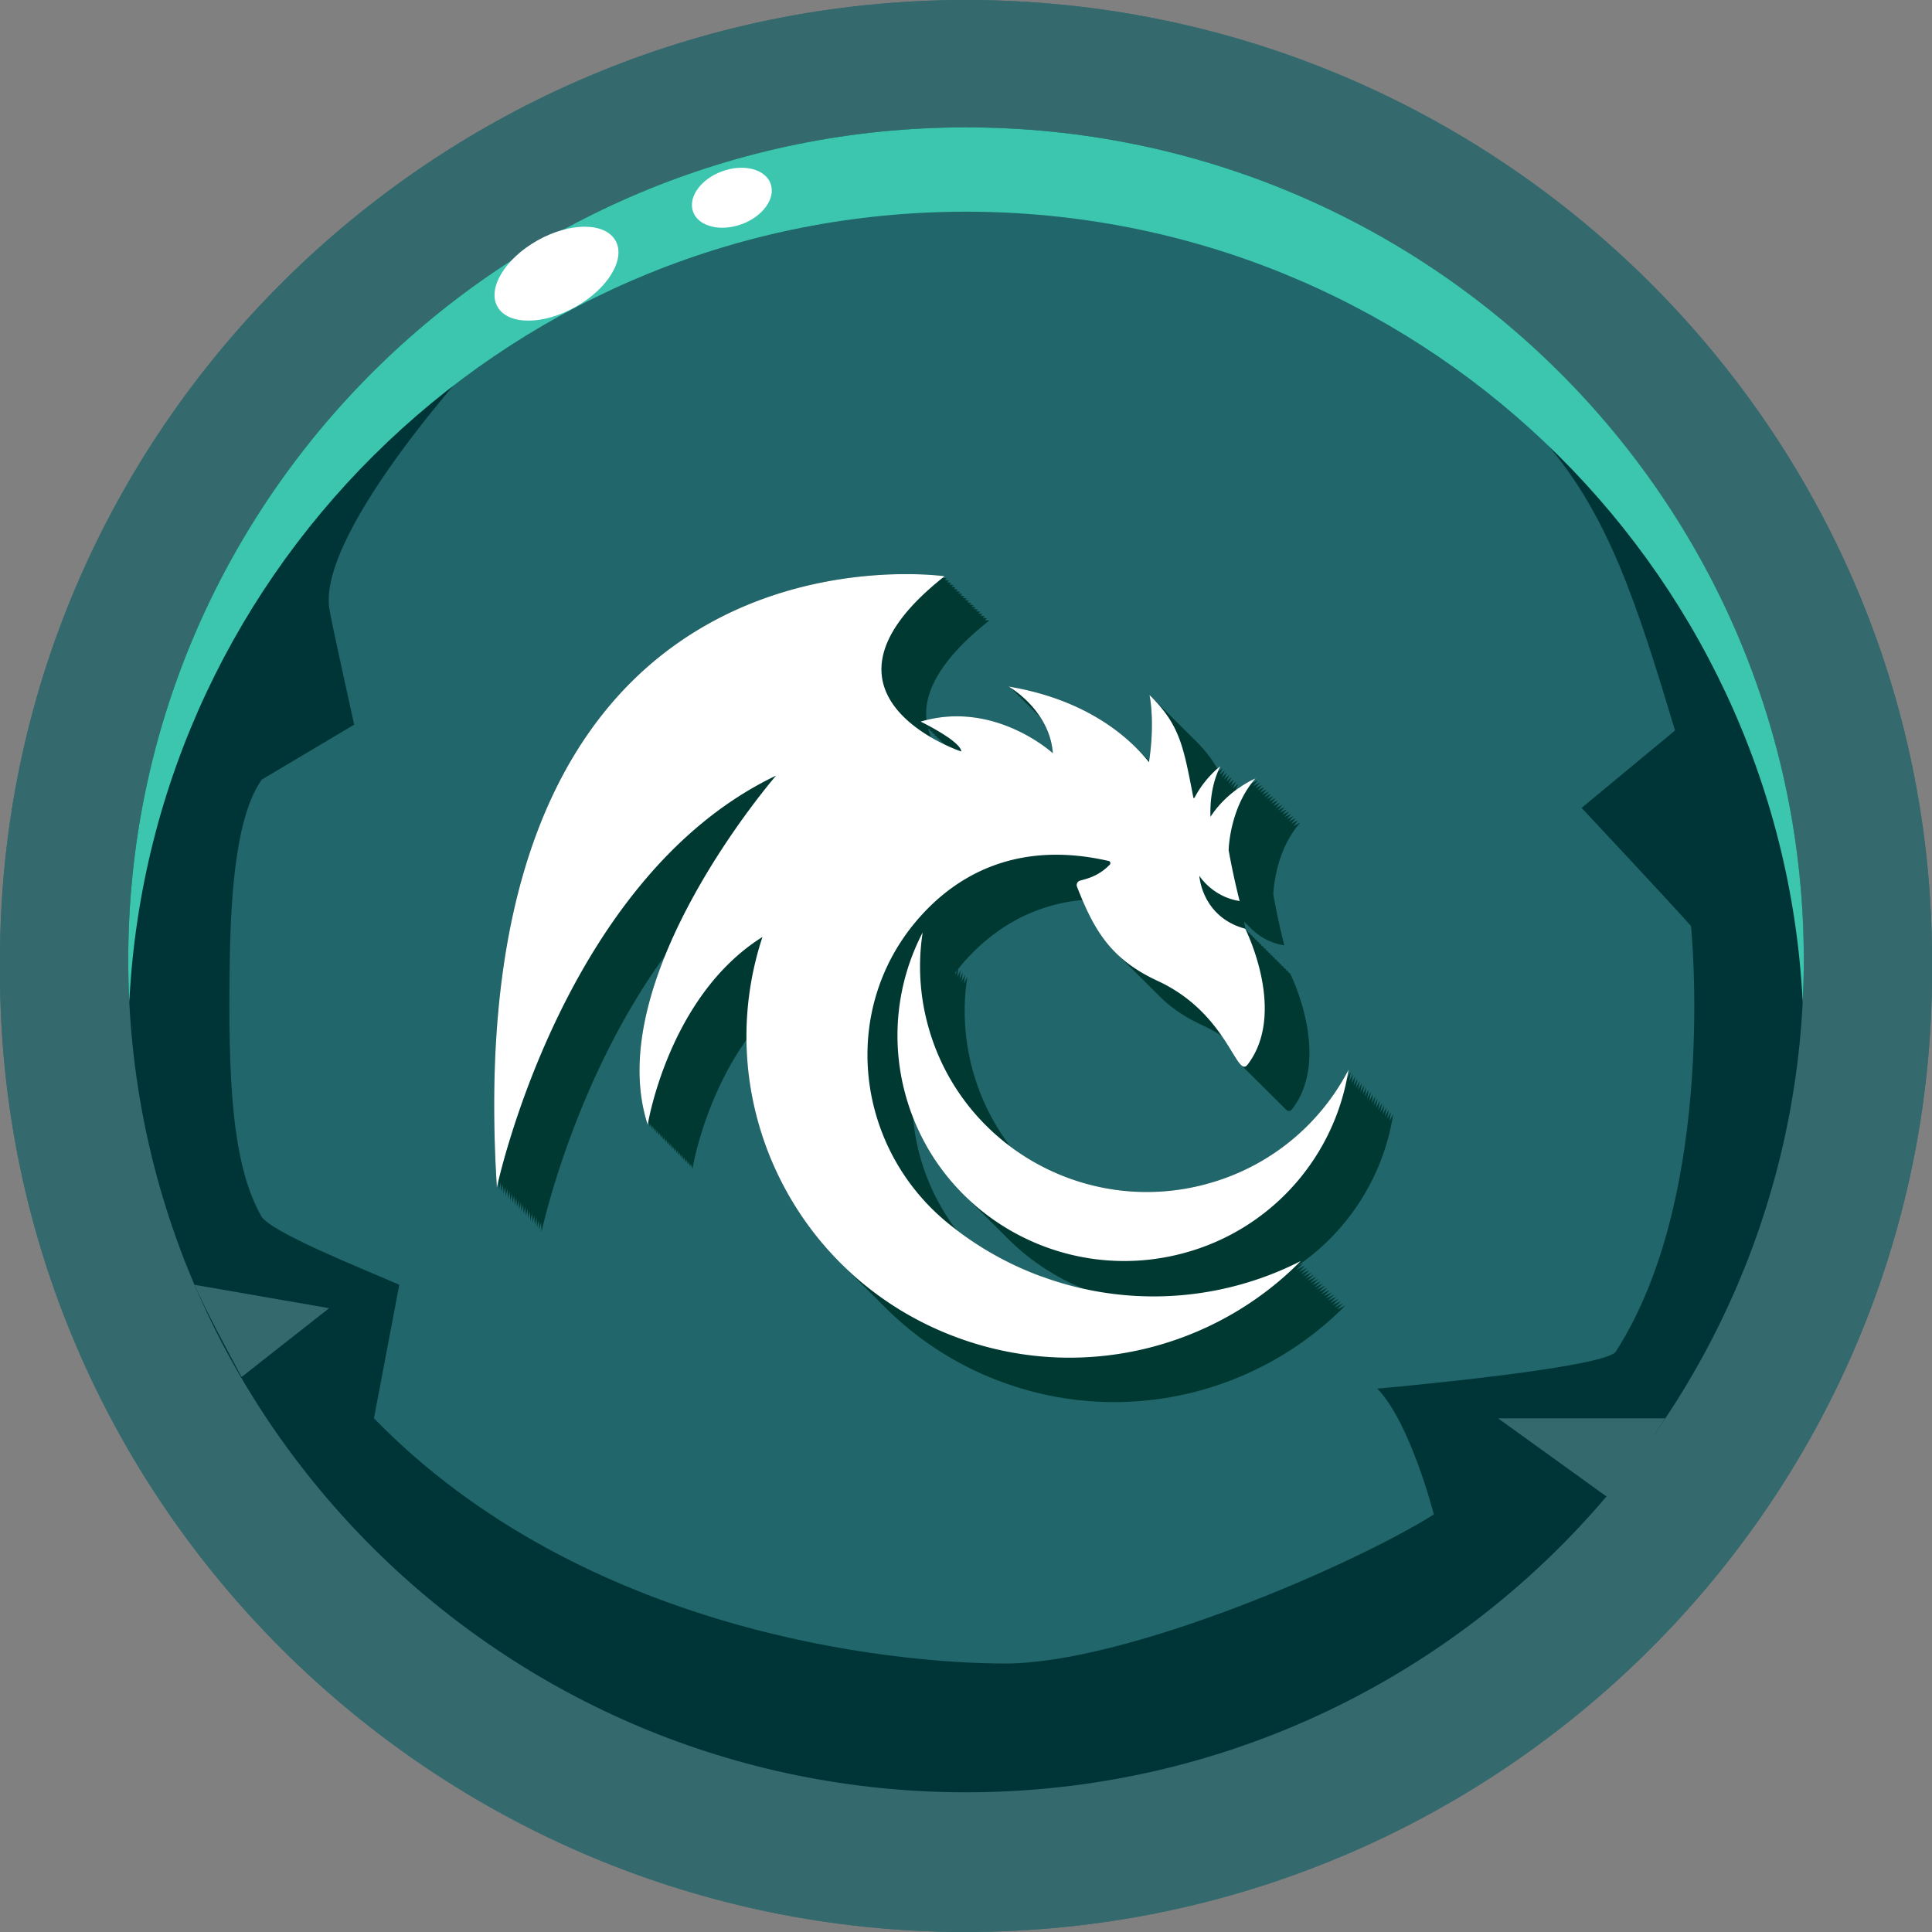
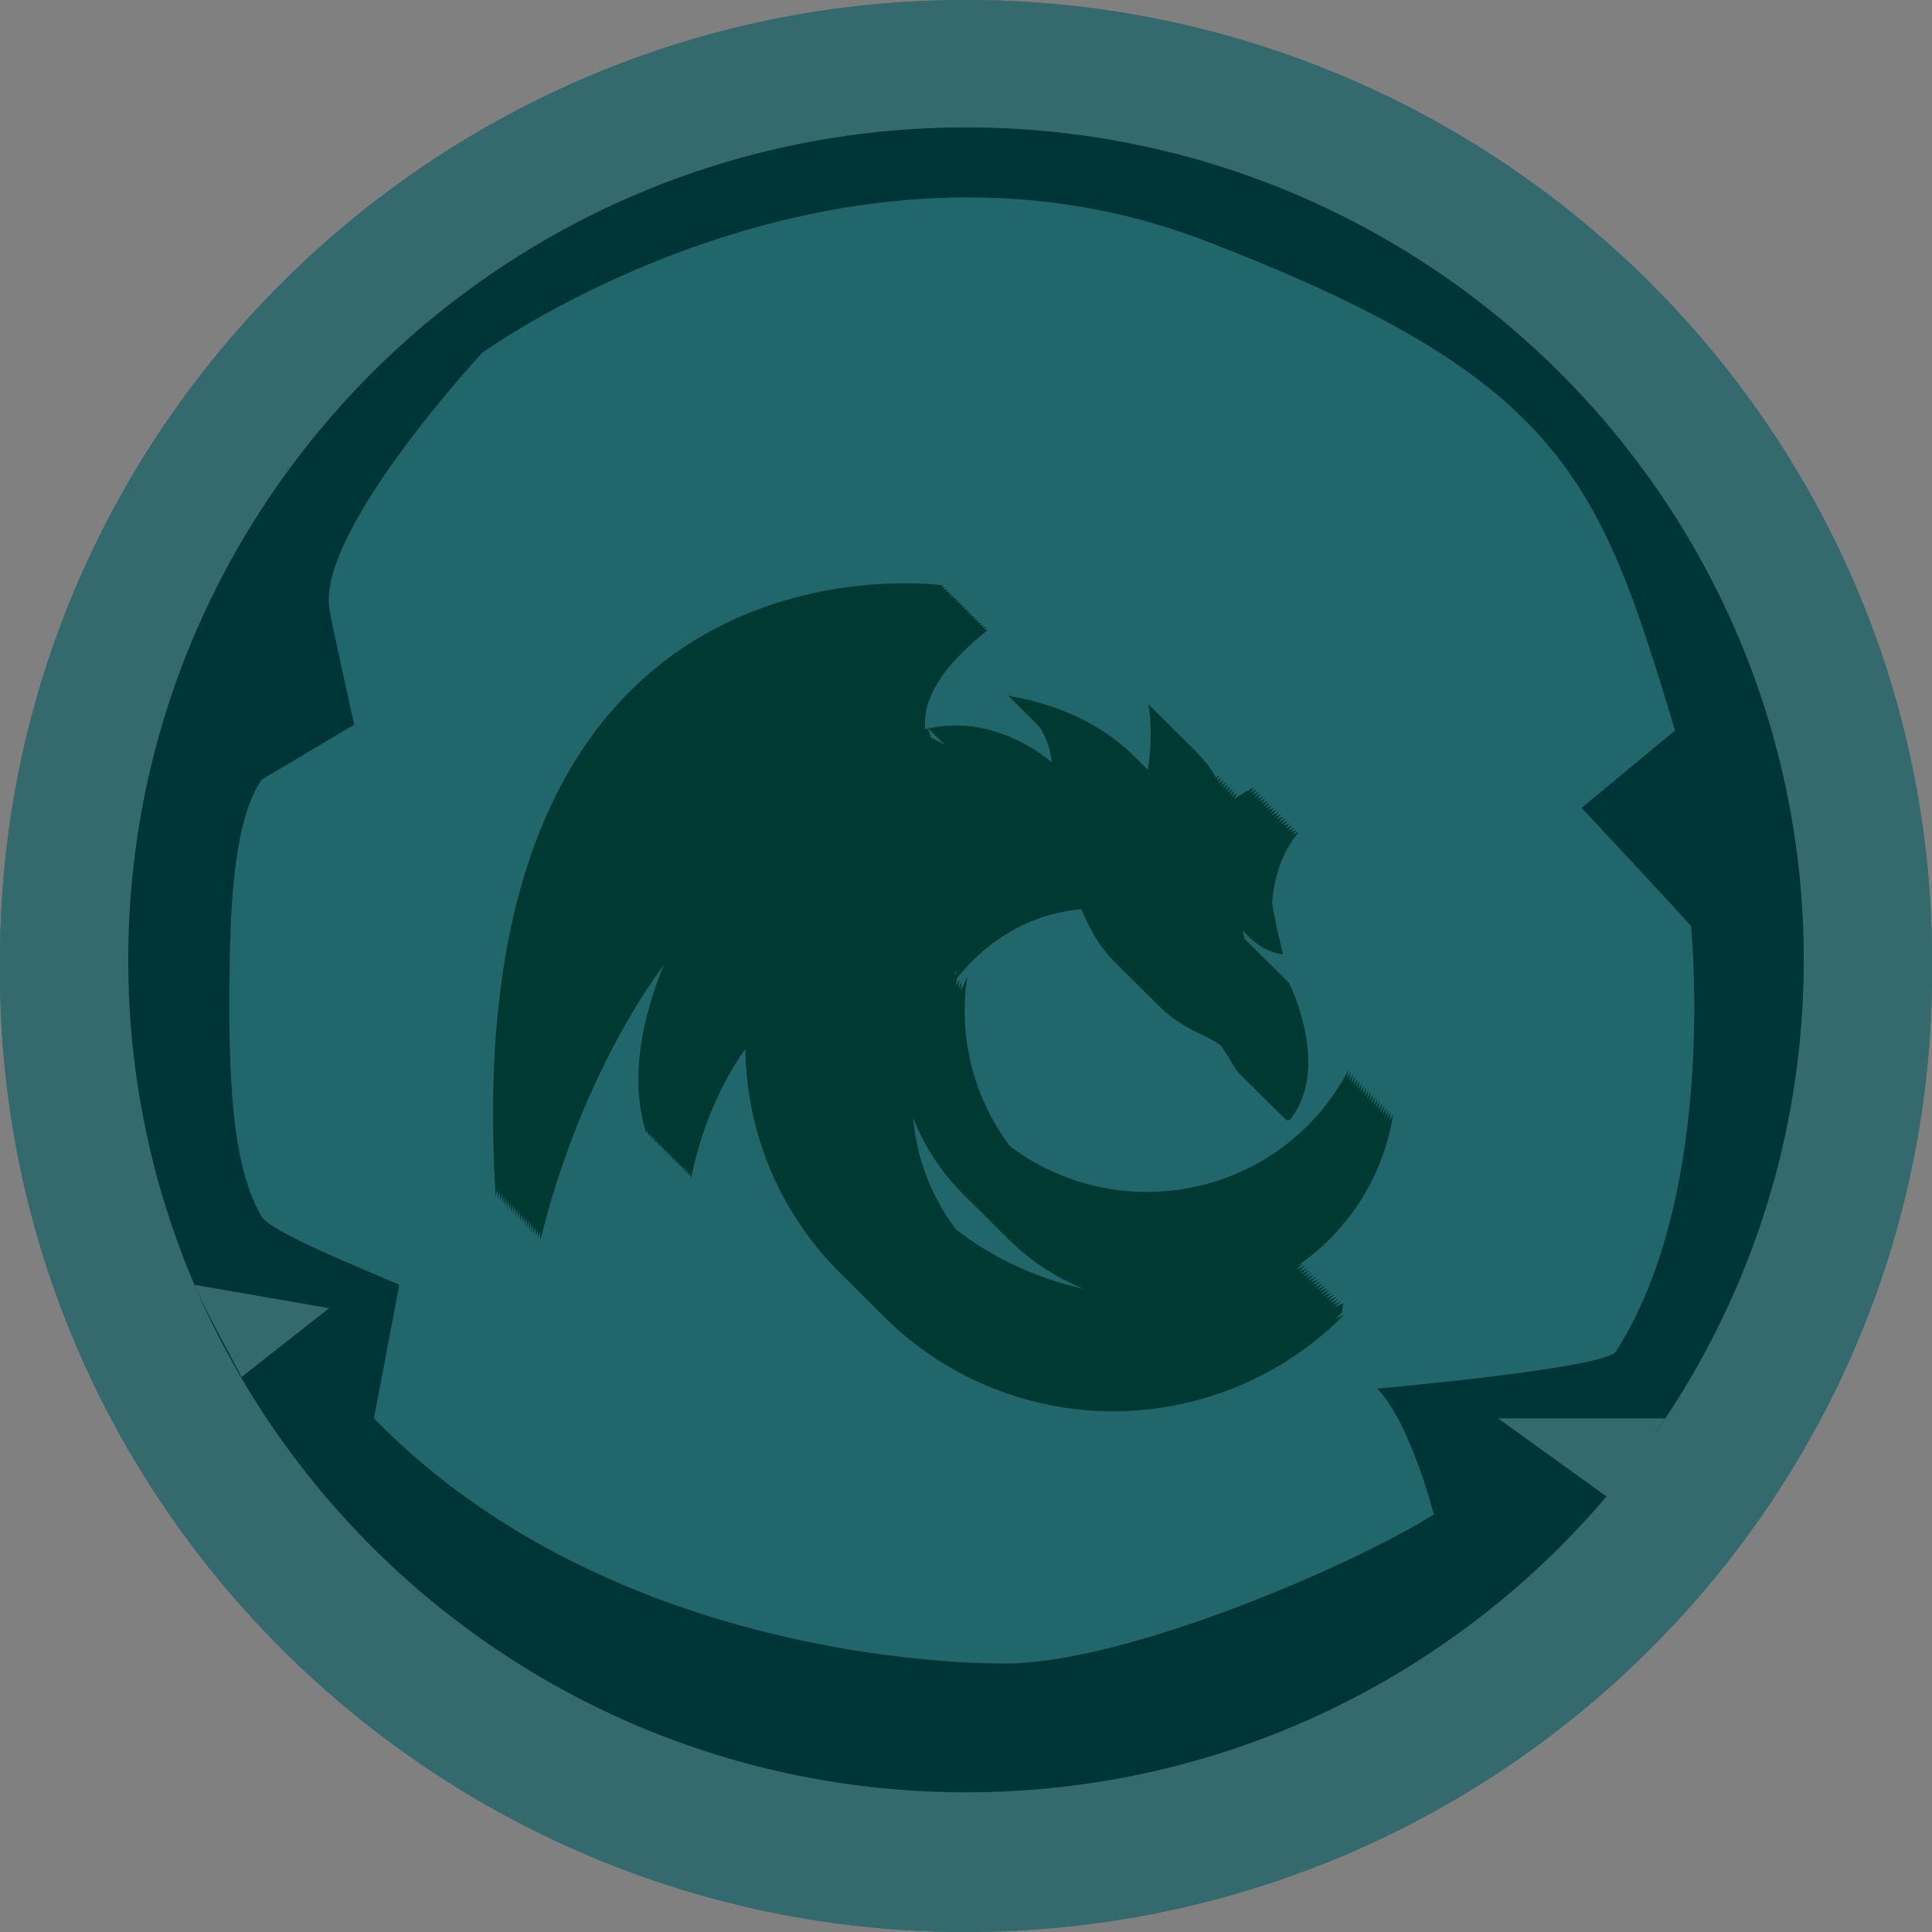
<svg xmlns="http://www.w3.org/2000/svg" fill="none" height="70" viewBox="0 0 70 70" width="70">
  <rect x="0" y="0" width="70" height="70" fill="#808080" stroke="none" />
  <g fill="#346a6e">
    <path d="M35 70C15.7 70 0 54.399 0 35.222v-.446C0 15.601 15.701 0 35 0s35 15.601 35 34.776v.446c0 19.177-15.701 34.776-35 34.776z" />
    <path d="M35 70C15.7 70 0 54.399 0 35.222v-.446C0 15.601 15.701 0 35 0s35 15.601 35 34.776v.446c0 19.177-15.701 34.776-35 34.776z" />
-     <path d="M34.999 2.092c-18.138 0-32.894 14.661-32.894 32.684v.446c0 18.023 14.756 32.685 32.894 32.685s32.896-14.664 32.896-32.685v-.446c0-18.023-14.758-32.684-32.896-32.684z" />
  </g>
  <path d="M65.354 34.778c0 16.657-13.59 30.16-30.355 30.16S4.646 51.435 4.646 34.778 18.236 4.616 34.999 4.616c16.764 0 30.355 13.504 30.355 30.162z" fill="#003538" />
  <path d="M17.466 12.789s-5.894 6.341-5.541 9.216c.043.369.908 4.25.908 4.25l-3.347 1.99c-.917 1.29-1.12 4.015-1.16 6.531-.07 4.332.073 7.407 1.14 9.286.33.58 3.615 1.883 5.001 2.488l-.918 4.838c7.553 7.76 18.776 8.884 22.872 8.884 4.37 0 12.574-3.543 15.53-5.4 0 0-.848-3.324-2.048-4.559 0 0 8.25-.732 8.643-1.345 3.71-5.773 2.722-15.418 2.722-15.418-.938-1.05-3.964-4.278-3.964-4.278l3.386-2.806c-2.742-9.09-4.018-12.74-17.007-17.735-13.476-5.186-26.219 4.058-26.219 4.058z" fill="#20666b" />
  <path d="M58.349 54.323c.468-.6 1.56-2.3 1.982-2.933h-6.052zM7.047 46.551c.352.826 1.285 2.552 1.707 3.34l3.17-2.493z" fill="#346a6e" />
-   <path d="M35 7.67c16.248 0 29.514 12.686 30.315 28.633.026-.505.04-1.015.04-1.527 0-16.657-13.59-30.161-30.356-30.161-16.765 0-30.353 13.505-30.353 30.163 0 .512.013 1.022.039 1.527C5.485 20.356 18.75 7.67 34.999 7.67z" fill="#3cc6af" />
-   <path d="M22.3 8.715c.379.666-.269 1.744-1.451 2.407-1.18.663-2.444.66-2.823-.007-.38-.664.27-1.742 1.45-2.405 1.182-.663 2.445-.66 2.822.005zM27.919 6.653c.196.53-.274 1.188-1.048 1.47-.777.283-1.564.083-1.758-.446-.195-.528.275-1.188 1.05-1.47.776-.284 1.563-.083 1.758.446z" fill="#fff" />
-   <path d="M48.665 47.222c-.105.053-.212.102-.318.152.08-.078.16-.153.237-.232-.105.053-.212.101-.318.151.08-.077.16-.153.237-.232-.105.054-.212.102-.318.152.08-.077.16-.153.237-.232-.105.053-.212.101-.317.151.079-.077.158-.153.236-.231-.105.053-.212.1-.317.15.079-.076.158-.152.236-.23-.105.052-.212.1-.317.15.079-.077.158-.152.236-.231-.105.053-.212.101-.317.15.079-.076.158-.152.236-.23-.105.052-.212.1-.317.15.079-.077.158-.152.236-.231-.105.053-.212.101-.317.151.079-.077.158-.153.236-.232-.105.053-.212.102-.317.152.079-.078.158-.153.236-.232-.105.053-.212.101-.317.151.079-.077.158-.153.236-.232-.105.054-.212.102-.317.152.08-.078.158-.153.236-.232-.105.053-.212.101-.317.151.08-.077.158-.153.236-.231-.105.053-.212.1-.317.15.08-.076.159-.152.236-.231-.105.053-.212.101-.317.151.08-.077.159-.153.236-.231-.105.053-.212.1-.317.15.08-.076.159-.152.236-.23-.105.052-.212.1-.317.15.08-.077.159-.152.236-.231-.105.053-.212.101-.317.15.08-.076.159-.152.236-.23-.076.038-.153.073-.231.11a8.183 8.183 0 0 0 3.502-5.517c-.045.087-.093.17-.14.256.022-.111.042-.224.06-.337-.046.087-.094.17-.141.256a7.62 7.62 0 0 0 .06-.336c-.046.087-.094.17-.141.256.022-.111.042-.224.06-.337-.046.087-.094.171-.141.256a7.77 7.77 0 0 0 .06-.336c-.046.087-.094.17-.141.256.022-.111.042-.224.06-.336-.046.086-.094.17-.141.255a7.62 7.62 0 0 0 .06-.336c-.046.087-.094.17-.141.256.022-.111.042-.224.06-.336-.046.087-.094.17-.141.256a7.62 7.62 0 0 0 .06-.337c-.046.087-.094.17-.141.256.023-.111.042-.224.06-.336-.046.087-.094.17-.141.256.023-.111.042-.224.06-.337-.046.087-.094.17-.141.256.023-.11.042-.223.06-.336-.045.087-.094.17-.141.256.023-.111.042-.224.06-.337-.045.087-.094.17-.141.256.023-.11.042-.223.06-.336-.045.087-.094.17-.141.256.023-.111.042-.224.06-.336-.045.086-.094.17-.141.255.023-.11.042-.223.06-.336-.045.087-.094.17-.141.256.023-.111.042-.224.06-.336-.045.087-.094.17-.14.255a7.77 7.77 0 0 0 .059-.336c-.045.087-.094.17-.14.256.022-.111.041-.224.059-.336-.045.087-.094.17-.14.256a7.62 7.62 0 0 0 .059-.337c-.045.087-.094.17-.14.256.022-.111.041-.224.06-.336a8.181 8.181 0 0 1-5.14 4.138 8.25 8.25 0 0 1-7.115-1.358 8.12 8.12 0 0 1-1.557-6.145 5.16 5.16 0 0 0-.123.253c.013-.111.025-.222.042-.333a5.248 5.248 0 0 0-.123.252c.013-.11.025-.222.042-.333a5.157 5.157 0 0 0-.123.253c.013-.111.026-.222.042-.333a5.156 5.156 0 0 0-.123.253c.01-.102.024-.203.039-.303.043-.055.085-.11.13-.162 1.063-1.24 2.5-2.155 4.368-2.334.339.795.705 1.432 1.26 1.963.026.028.053.055.08.08.027.028.054.056.082.081.026.028.053.055.08.08.027.028.054.056.082.081.026.028.053.055.08.08.027.028.054.055.082.081.026.028.053.055.08.08.027.028.054.055.082.081.026.027.053.055.08.08.027.028.054.055.082.08.026.028.053.056.08.081.027.028.054.055.082.08.025.028.053.056.08.081.026.028.054.055.082.08.025.028.053.055.08.081.026.028.054.055.081.08.026.028.054.055.081.081.026.028.054.055.081.08.026.028.054.055.081.081.397.4.893.745 1.555 1.05.254.118.486.249.698.387.36.523.562.948.724 1.072a.474.474 0 0 0 .08.08.48.48 0 0 0 .082.08.474.474 0 0 0 .08.08.473.473 0 0 0 .082.081.477.477 0 0 0 .08.08.473.473 0 0 0 .082.081.474.474 0 0 0 .08.08.476.476 0 0 0 .081.081.474.474 0 0 0 .081.08.47.47 0 0 0 .081.081.474.474 0 0 0 .081.08.476.476 0 0 0 .081.08.47.47 0 0 0 .081.081.473.473 0 0 0 .081.08.477.477 0 0 0 .081.081.473.473 0 0 0 .081.08.474.474 0 0 0 .081.081.476.476 0 0 0 .081.08.474.474 0 0 0 .081.081c.11.132.2.163.293.039 1.441-1.896-.089-4.92-.089-4.92-.018-.004-.032-.01-.05-.015-.02-.04-.03-.065-.03-.065-.019-.004-.033-.01-.051-.016-.02-.04-.03-.064-.03-.064l-.051-.016c-.02-.04-.03-.065-.03-.065-.019-.004-.033-.01-.051-.016-.02-.04-.03-.064-.03-.064l-.051-.016c-.02-.04-.03-.064-.03-.064-.019-.005-.033-.012-.05-.017l-.032-.064-.05-.016c-.02-.04-.03-.064-.03-.064-.018-.005-.033-.012-.05-.016l-.032-.065-.05-.016c-.02-.04-.03-.064-.03-.064l-.05-.016-.032-.065-.05-.016c-.02-.04-.03-.064-.03-.064l-.05-.016-.031-.065c-.018-.004-.033-.01-.05-.016l-.031-.064-.05-.016-.031-.065c-.018-.004-.033-.01-.05-.016l-.031-.064-.05-.016-.031-.064c-.018-.005-.033-.012-.05-.017l-.031-.064-.05-.016-.031-.064c-.018-.005-.033-.012-.05-.016l-.031-.065-.05-.016-.009-.016a2.04 2.04 0 0 1-.061-.302l.023.02c.024.028.053.054.08.081.025.027.054.053.082.08.259.279.69.59 1.27.678a27.143 27.143 0 0 1-.398-1.843s.028-1.527.972-2.6c0 0-.094.039-.243.12.05-.067.105-.134.162-.2 0 0-.094.038-.243.12.05-.067.105-.135.162-.2 0 0-.094.038-.243.12.05-.068.105-.135.162-.201 0 0-.094.038-.243.12.05-.067.105-.135.162-.2 0 0-.094.038-.243.12.05-.068.105-.135.162-.201 0 0-.094.039-.243.12.05-.067.105-.135.162-.2 0 0-.094.038-.243.12.05-.067.106-.135.162-.2 0 0-.094.038-.243.12.05-.068.106-.135.162-.201 0 0-.094.038-.243.12.05-.067.106-.135.162-.2 0 0-.094.038-.243.12.05-.068.106-.135.162-.201 0 0-.094.038-.243.12.05-.067.106-.135.162-.2 0 0-.094.038-.243.12.05-.068.106-.135.162-.201 0 0-.094.038-.243.12.05-.067.106-.135.162-.2 0 0-.094.038-.243.12.05-.068.106-.135.162-.201 0 0-.093.038-.242.12.05-.067.105-.135.161-.2 0 0-.093.038-.242.12a3.71 3.71 0 0 1 .161-.201s-.093.039-.242.12c.05-.067.105-.135.162-.2 0 0-.094.038-.243.12.05-.067.105-.135.162-.2 0 0-.094.038-.243.12.05-.068.105-.135.162-.201 0 0-.094.038-.243.12.05-.067.105-.135.162-.2 0 0-.238.097-.556.311a.55.55 0 0 0 .015-.032s-.06.045-.156.13l-.032.026c.032-.079.068-.157.107-.236 0 0-.076.056-.191.164.032-.082.07-.164.11-.245 0 0-.076.057-.191.164.032-.082.07-.164.11-.244 0 0-.076.056-.191.164.032-.082.07-.164.11-.245 0 0-.076.057-.191.164a2.95 2.95 0 0 1 .11-.244s-.076.056-.191.164c.032-.082.07-.164.11-.245 0 0-.076.057-.191.165.032-.083.07-.165.11-.245 0 0-.066.048-.167.142l-.008-.017c.03-.069.058-.138.094-.206 0 0-.053.04-.138.115-.004-.012-.011-.021-.017-.032.024-.055.047-.11.074-.163 0 0-.044.032-.113.093-.198-.354-.459-.688-.838-1.062v.004c-.027-.028-.051-.055-.08-.084v.003c-.028-.027-.052-.055-.081-.084v.004l-.081-.084v.003c-.028-.027-.052-.054-.081-.083v.003l-.081-.084v.003c-.028-.027-.052-.054-.081-.083v.003c-.028-.027-.052-.055-.081-.084v.003c-.028-.027-.052-.054-.081-.083v.003c-.028-.027-.052-.055-.081-.084v.004l-.081-.084v.003c-.028-.027-.052-.055-.081-.084v.004l-.081-.084v.003c-.028-.027-.052-.055-.081-.083v.003l-.081-.084v.003c-.028-.027-.052-.054-.081-.083v.003l-.081-.084v.003c-.028-.027-.052-.054-.081-.083v.003l-.081-.084v.003l-.081-.083v.003l-.08-.084s.203.924-.014 2.383c-.014-.014-.029-.029-.044-.041-.025-.028-.053-.054-.08-.08-.026-.028-.054-.054-.081-.081-.026-.028-.054-.053-.081-.08-.026-.028-.054-.054-.081-.081-.026-.028-.054-.053-.081-.08-.826-.836-2.272-1.85-4.643-2.247 0 0 .055.032.144.093-.021-.003-.042-.008-.063-.013 0 0 .055.033.144.094a.873.873 0 0 1-.063-.013s.055.032.144.093a.83.83 0 0 1-.063-.013s.055.033.144.094l-.063-.013s.055.032.144.093a.833.833 0 0 1-.063-.013s.055.032.144.094a.941.941 0 0 1-.063-.013s.055.032.144.093a.833.833 0 0 1-.063-.013s.055.032.144.094l-.063-.013s.055.032.144.093a.83.83 0 0 1-.063-.013s.055.032.144.093l-.063-.012s.055.032.144.093a.833.833 0 0 1-.063-.013s.055.032.144.093a.941.941 0 0 1-.063-.013s.051.03.134.086l.003.006-.058-.011s.034.02.087.055c.007.01.015.02.021.032-.01 0-.017-.003-.027-.005l.04.024c.219.348.39.77.43 1.266 0 0-2.002-1.837-4.577-1.202-.105-.946.426-2.143 2.272-3.6 0 0-.055-.009-.157-.02.026-.02.05-.042.076-.061l-.157-.02c.026-.02.05-.041.076-.06 0 0-.055-.009-.157-.02.026-.02.05-.042.076-.06 0 0-.055-.009-.157-.02.026-.021.05-.042.076-.061l-.157-.02c.026-.02.05-.042.076-.06 0 0-.055-.009-.157-.02.026-.021.05-.042.076-.061l-.157-.02c.026-.02.05-.041.076-.06 0 0-.055-.009-.157-.02.026-.02.05-.042.076-.061l-.157-.02c.026-.02.05-.041.076-.06 0 0-.055-.009-.157-.02.026-.02.05-.042.076-.061l-.157-.02c.026-.02.05-.041.076-.06 0 0-.055-.009-.157-.02.026-.02.05-.042.076-.061l-.157-.02c.026-.02.05-.041.077-.06 0 0-.056-.009-.158-.02.026-.02.05-.042.077-.06 0 0-.056-.009-.158-.02.026-.021.05-.042.077-.061l-.157-.02c.025-.02.05-.042.076-.06 0 0-.055-.009-.157-.02.025-.021.05-.042.076-.061l-.157-.02c.025-.02.05-.041.076-.06 0 0-.055-.009-.157-.02.026-.02.05-.042.076-.061l-.157-.02c.026-.02.05-.041.076-.06 0 0-17.784-2.574-16.221 22.145 0 0 .019-.094.061-.264l.02.344s.019-.093.061-.264l.02.345s.019-.094.061-.264l.02.344s.019-.093.061-.264l.02.344s.019-.093.061-.263l.02.344s.019-.093.061-.264l.02.344s.019-.093.06-.263l.02.344s.02-.093.062-.264l.02.344s.019-.093.06-.264l.02.345s.02-.094.062-.264l.02.344s.019-.093.06-.264l.02.345s.02-.094.062-.264l.02.344s.019-.093.06-.264l.02.345s.02-.094.062-.264l.02.344s.019-.093.06-.264l.02.344s.02-.093.062-.263l.02.344s.019-.093.06-.264l.02.344s.02-.093.062-.264l.019.345s.02-.094.062-.264l.019.344s.02-.093.062-.264l.019.345s1.156-5.453 4.474-10.01c-.814 2.013-1.255 4.206-.628 6.129 0 0 .006-.042.021-.118l.06.198s.006-.042.02-.117l.06.198.022-.118.06.198s.006-.042.02-.117l.06.198.022-.118.06.198s.006-.042.02-.117l.06.197.022-.117.06.198s.006-.042.02-.118l.06.198.022-.117.06.198s.006-.042.02-.118l.06.198.022-.117.06.198s.006-.042.02-.118l.06.198.022-.117.06.198s.006-.042.02-.118l.06.198.022-.117c.019.066.038.132.06.197l.02-.117.06.198.022-.118c.019.066.038.132.06.198l.02-.117.06.198.021-.118.06.198.021-.117.06.198s.405-2.507 1.961-4.687a11.638 11.638 0 0 0 3.419 8.1l.08.08.082.08c.026.028.053.054.08.081l.082.08c.026.028.053.053.08.08l.082.081c.026.028.053.053.08.08l.082.081c.025.028.053.053.08.08.026.028.054.054.082.081.025.027.053.053.08.08.026.028.054.054.081.081l.081.08c.026.028.054.054.081.08.026.028.054.054.081.081.026.028.054.053.081.08.026.028.054.054.081.081.026.028.054.053.081.08.026.028.054.054.081.081a11.67 11.67 0 0 0 4.296 2.77c4.471 1.649 9.312.41 12.447-2.771-.105.053-.212.1-.318.15.08-.076.159-.152.237-.23zm-9.414-.53a11.704 11.704 0 0 1-4.609-2.14 7.869 7.869 0 0 1-1.56-4.059 8.101 8.101 0 0 0 1.794 2.752l.08.08c.027.028.054.053.082.08.026.028.053.054.08.081l.082.08c.026.028.053.054.08.081l.082.08c.026.028.053.054.08.08l.082.081c.026.028.053.053.08.08l.082.081c.026.028.053.053.08.08l.082.081c.025.028.053.053.08.08.026.028.054.054.082.081.025.027.053.053.08.08.026.028.054.054.081.081l.081.08c.026.028.054.054.081.08.026.028.054.054.081.081a8.264 8.264 0 0 0 2.839 1.917zm-5.44-20.156c-.018.005-.035.008-.052.015l.132.066c-.017.005-.034.008-.051.014l.132.066c-.017.005-.034.008-.051.015l.132.066c-.017.005-.034.008-.051.014l.132.066c-.018.005-.034.008-.052.015l.133.066-.047.013a6.732 6.732 0 0 1-.424-.227 1.987 1.987 0 0 1-.115-.32c.023.01.055.027.102.051-.018.005-.034.008-.052.014l.133.066zm-.188-.154-.005-.023.032.016c-.008.004-.018.005-.026.007zm.978 8.945.011-.089c.026-.034.055-.066.08-.1a4.155 4.155 0 0 0-.091.19z" fill="#003932" />
-   <path d="M37.72 46.244a11.745 11.745 0 0 1-3.396-1.944c-3.34-2.748-3.903-7.686-1.091-10.967 1.506-1.757 3.77-2.866 6.937-2.138a.08.08 0 0 1 .039.133c-.415.427-.834.509-1.079.58a.166.166 0 0 0-.108.22c.631 1.619 1.244 2.635 2.93 3.416 2.548 1.18 2.843 3.569 3.254 3.025 1.441-1.896-.089-4.919-.089-4.919-1.579-.426-1.663-1.92-1.663-1.92.2.306.703.803 1.46.916a27.147 27.147 0 0 1-.398-1.842s.028-1.527.972-2.6c0 0-.991.403-1.63 1.391-.017-.505.037-1.199.36-1.836 0 0-.56.414-.945 1.156l-.033-.005c-.364-1.876-.486-2.64-1.592-3.73 0 0 .21.944-.019 2.434-.698-.876-2.217-2.26-5.085-2.74 0 0 1.484.837 1.603 2.417 0 0-2.113-1.942-4.791-1.146 0 0 1.449.702 1.473 1.083 0 0-6.084-2.027-.605-6.35 0 0-17.784-2.574-16.221 22.145 0 0 2.378-11.231 10.116-14.921 0 0-6.379 7.35-4.651 12.65 0 0 .75-4.668 4.157-6.804-1.943 5.905 1.14 12.333 7.055 14.513 4.471 1.65 9.312.41 12.447-2.77a11.74 11.74 0 0 1-9.407.55z" fill="#fff" />
-   <path d="M43.721 42.897c-4.377 1.19-8.896-1.372-10.093-5.722a8.083 8.083 0 0 1-.198-3.39 8.09 8.09 0 0 0-.62 5.89c1.197 4.35 5.716 6.912 10.094 5.723a8.183 8.183 0 0 0 5.956-6.64 8.181 8.181 0 0 1-5.139 4.138z" fill="#fff" />
+   <path d="M48.665 47.222c-.105.053-.212.102-.318.152.08-.078.16-.153.237-.232-.105.053-.212.101-.318.151.08-.077.16-.153.237-.232-.105.054-.212.102-.318.152.08-.077.16-.153.237-.232-.105.053-.212.101-.317.151.079-.077.158-.153.236-.231-.105.053-.212.1-.317.15.079-.076.158-.152.236-.23-.105.052-.212.1-.317.15.079-.077.158-.152.236-.231-.105.053-.212.101-.317.15.079-.076.158-.152.236-.23-.105.052-.212.1-.317.15.079-.077.158-.152.236-.231-.105.053-.212.101-.317.151.079-.077.158-.153.236-.232-.105.053-.212.102-.317.152.079-.078.158-.153.236-.232-.105.053-.212.101-.317.151.079-.077.158-.153.236-.232-.105.054-.212.102-.317.152.08-.078.158-.153.236-.232-.105.053-.212.101-.317.151.08-.077.158-.153.236-.231-.105.053-.212.1-.317.15.08-.076.159-.152.236-.231-.105.053-.212.101-.317.151.08-.077.159-.153.236-.231-.105.053-.212.1-.317.15.08-.076.159-.152.236-.23-.105.052-.212.1-.317.15.08-.077.159-.152.236-.231-.105.053-.212.101-.317.15.08-.076.159-.152.236-.23-.076.038-.153.073-.231.11a8.183 8.183 0 0 0 3.502-5.517c-.045.087-.093.17-.14.256.022-.111.042-.224.06-.337-.046.087-.094.17-.141.256a7.62 7.62 0 0 0 .06-.336c-.046.087-.094.17-.141.256.022-.111.042-.224.06-.337-.046.087-.094.171-.141.256a7.77 7.77 0 0 0 .06-.336c-.046.087-.094.17-.141.256.022-.111.042-.224.06-.336-.046.086-.094.17-.141.255a7.62 7.62 0 0 0 .06-.336c-.046.087-.094.17-.141.256.022-.111.042-.224.06-.336-.046.087-.094.17-.141.256a7.62 7.62 0 0 0 .06-.337c-.046.087-.094.17-.141.256.023-.111.042-.224.06-.336-.046.087-.094.17-.141.256.023-.111.042-.224.06-.337-.046.087-.094.17-.141.256.023-.11.042-.223.06-.336-.045.087-.094.17-.141.256.023-.111.042-.224.06-.337-.045.087-.094.17-.141.256.023-.11.042-.223.06-.336-.045.087-.094.17-.141.256.023-.111.042-.224.06-.336-.045.086-.094.17-.141.255.023-.11.042-.223.06-.336-.045.087-.094.17-.141.256.023-.111.042-.224.06-.336-.045.087-.094.17-.14.255a7.77 7.77 0 0 0 .059-.336c-.045.087-.094.17-.14.256.022-.111.041-.224.059-.336-.045.087-.094.17-.14.256a7.62 7.62 0 0 0 .059-.337c-.045.087-.094.17-.14.256.022-.111.041-.224.06-.336a8.181 8.181 0 0 1-5.14 4.138 8.25 8.25 0 0 1-7.115-1.358 8.12 8.12 0 0 1-1.557-6.145 5.16 5.16 0 0 0-.123.253a5.248 5.248 0 0 0-.123.252c.013-.11.025-.222.042-.333a5.157 5.157 0 0 0-.123.253c.013-.111.026-.222.042-.333a5.156 5.156 0 0 0-.123.253c.01-.102.024-.203.039-.303.043-.055.085-.11.13-.162 1.063-1.24 2.5-2.155 4.368-2.334.339.795.705 1.432 1.26 1.963.026.028.053.055.08.08.027.028.054.056.082.081.026.028.053.055.08.08.027.028.054.056.082.081.026.028.053.055.08.08.027.028.054.055.082.081.026.028.053.055.08.08.027.028.054.055.082.081.026.027.053.055.08.08.027.028.054.055.082.08.026.028.053.056.08.081.027.028.054.055.082.08.025.028.053.056.08.081.026.028.054.055.082.08.025.028.053.055.08.081.026.028.054.055.081.08.026.028.054.055.081.081.026.028.054.055.081.08.026.028.054.055.081.081.397.4.893.745 1.555 1.05.254.118.486.249.698.387.36.523.562.948.724 1.072a.474.474 0 0 0 .08.08.48.48 0 0 0 .082.08.474.474 0 0 0 .08.08.473.473 0 0 0 .082.081.477.477 0 0 0 .08.08.473.473 0 0 0 .082.081.474.474 0 0 0 .08.08.476.476 0 0 0 .081.081.474.474 0 0 0 .081.08.47.47 0 0 0 .081.081.474.474 0 0 0 .081.08.476.476 0 0 0 .081.08.47.47 0 0 0 .081.081.473.473 0 0 0 .081.08.477.477 0 0 0 .081.081.473.473 0 0 0 .081.08.474.474 0 0 0 .081.081.476.476 0 0 0 .081.08.474.474 0 0 0 .081.081c.11.132.2.163.293.039 1.441-1.896-.089-4.92-.089-4.92-.018-.004-.032-.01-.05-.015-.02-.04-.03-.065-.03-.065-.019-.004-.033-.01-.051-.016-.02-.04-.03-.064-.03-.064l-.051-.016c-.02-.04-.03-.065-.03-.065-.019-.004-.033-.01-.051-.016-.02-.04-.03-.064-.03-.064l-.051-.016c-.02-.04-.03-.064-.03-.064-.019-.005-.033-.012-.05-.017l-.032-.064-.05-.016c-.02-.04-.03-.064-.03-.064-.018-.005-.033-.012-.05-.016l-.032-.065-.05-.016c-.02-.04-.03-.064-.03-.064l-.05-.016-.032-.065-.05-.016c-.02-.04-.03-.064-.03-.064l-.05-.016-.031-.065c-.018-.004-.033-.01-.05-.016l-.031-.064-.05-.016-.031-.065c-.018-.004-.033-.01-.05-.016l-.031-.064-.05-.016-.031-.064c-.018-.005-.033-.012-.05-.017l-.031-.064-.05-.016-.031-.064c-.018-.005-.033-.012-.05-.016l-.031-.065-.05-.016-.009-.016a2.04 2.04 0 0 1-.061-.302l.023.02c.024.028.053.054.08.081.025.027.054.053.082.08.259.279.69.59 1.27.678a27.143 27.143 0 0 1-.398-1.843s.028-1.527.972-2.6c0 0-.094.039-.243.12.05-.067.105-.134.162-.2 0 0-.094.038-.243.12.05-.067.105-.135.162-.2 0 0-.094.038-.243.12.05-.068.105-.135.162-.201 0 0-.094.038-.243.12.05-.067.105-.135.162-.2 0 0-.094.038-.243.12.05-.068.105-.135.162-.201 0 0-.094.039-.243.12.05-.067.105-.135.162-.2 0 0-.094.038-.243.12.05-.067.106-.135.162-.2 0 0-.094.038-.243.12.05-.068.106-.135.162-.201 0 0-.094.038-.243.12.05-.067.106-.135.162-.2 0 0-.094.038-.243.12.05-.068.106-.135.162-.201 0 0-.094.038-.243.12.05-.067.106-.135.162-.2 0 0-.094.038-.243.12.05-.068.106-.135.162-.201 0 0-.094.038-.243.12.05-.067.106-.135.162-.2 0 0-.094.038-.243.12.05-.068.106-.135.162-.201 0 0-.093.038-.242.12.05-.067.105-.135.161-.2 0 0-.093.038-.242.12a3.71 3.71 0 0 1 .161-.201s-.093.039-.242.12c.05-.067.105-.135.162-.2 0 0-.094.038-.243.12.05-.067.105-.135.162-.2 0 0-.094.038-.243.12.05-.068.105-.135.162-.201 0 0-.094.038-.243.12.05-.067.105-.135.162-.2 0 0-.238.097-.556.311a.55.55 0 0 0 .015-.032s-.06.045-.156.13l-.032.026c.032-.079.068-.157.107-.236 0 0-.076.056-.191.164.032-.082.07-.164.11-.245 0 0-.076.057-.191.164.032-.082.07-.164.11-.244 0 0-.076.056-.191.164.032-.082.07-.164.11-.245 0 0-.076.057-.191.164a2.95 2.95 0 0 1 .11-.244s-.076.056-.191.164c.032-.082.07-.164.11-.245 0 0-.076.057-.191.165.032-.083.07-.165.11-.245 0 0-.066.048-.167.142l-.008-.017c.03-.069.058-.138.094-.206 0 0-.053.04-.138.115-.004-.012-.011-.021-.017-.032.024-.055.047-.11.074-.163 0 0-.044.032-.113.093-.198-.354-.459-.688-.838-1.062v.004c-.027-.028-.051-.055-.08-.084v.003c-.028-.027-.052-.055-.081-.084v.004l-.081-.084v.003c-.028-.027-.052-.054-.081-.083v.003l-.081-.084v.003c-.028-.027-.052-.054-.081-.083v.003c-.028-.027-.052-.055-.081-.084v.003c-.028-.027-.052-.054-.081-.083v.003c-.028-.027-.052-.055-.081-.084v.004l-.081-.084v.003c-.028-.027-.052-.055-.081-.084v.004l-.081-.084v.003c-.028-.027-.052-.055-.081-.083v.003l-.081-.084v.003c-.028-.027-.052-.054-.081-.083v.003l-.081-.084v.003c-.028-.027-.052-.054-.081-.083v.003l-.081-.084v.003l-.081-.083v.003l-.08-.084s.203.924-.014 2.383c-.014-.014-.029-.029-.044-.041-.025-.028-.053-.054-.08-.08-.026-.028-.054-.054-.081-.081-.026-.028-.054-.053-.081-.08-.026-.028-.054-.054-.081-.081-.026-.028-.054-.053-.081-.08-.826-.836-2.272-1.85-4.643-2.247 0 0 .055.032.144.093-.021-.003-.042-.008-.063-.013 0 0 .055.033.144.094a.873.873 0 0 1-.063-.013s.055.032.144.093a.83.83 0 0 1-.063-.013s.055.033.144.094l-.063-.013s.055.032.144.093a.833.833 0 0 1-.063-.013s.055.032.144.094a.941.941 0 0 1-.063-.013s.055.032.144.093a.833.833 0 0 1-.063-.013s.055.032.144.094l-.063-.013s.055.032.144.093a.83.83 0 0 1-.063-.013s.055.032.144.093l-.063-.012s.055.032.144.093a.833.833 0 0 1-.063-.013s.055.032.144.093a.941.941 0 0 1-.063-.013s.051.03.134.086l.003.006-.058-.011s.034.02.087.055c.007.01.015.02.021.032-.01 0-.017-.003-.027-.005l.04.024c.219.348.39.77.43 1.266 0 0-2.002-1.837-4.577-1.202-.105-.946.426-2.143 2.272-3.6 0 0-.055-.009-.157-.02.026-.02.05-.042.076-.061l-.157-.02c.026-.02.05-.041.076-.06 0 0-.055-.009-.157-.02.026-.02.05-.042.076-.06 0 0-.055-.009-.157-.02.026-.021.05-.042.076-.061l-.157-.02c.026-.02.05-.042.076-.06 0 0-.055-.009-.157-.02.026-.021.05-.042.076-.061l-.157-.02c.026-.02.05-.041.076-.06 0 0-.055-.009-.157-.02.026-.02.05-.042.076-.061l-.157-.02c.026-.02.05-.041.076-.06 0 0-.055-.009-.157-.02.026-.02.05-.042.076-.061l-.157-.02c.026-.02.05-.041.076-.06 0 0-.055-.009-.157-.02.026-.02.05-.042.076-.061l-.157-.02c.026-.02.05-.041.077-.06 0 0-.056-.009-.158-.02.026-.02.05-.042.077-.06 0 0-.056-.009-.158-.02.026-.021.05-.042.077-.061l-.157-.02c.025-.02.05-.042.076-.06 0 0-.055-.009-.157-.02.025-.021.05-.042.076-.061l-.157-.02c.025-.02.05-.041.076-.06 0 0-.055-.009-.157-.02.026-.02.05-.042.076-.061l-.157-.02c.026-.02.05-.041.076-.06 0 0-17.784-2.574-16.221 22.145 0 0 .019-.094.061-.264l.02.344s.019-.093.061-.264l.02.345s.019-.094.061-.264l.02.344s.019-.093.061-.264l.02.344s.019-.093.061-.263l.02.344s.019-.093.061-.264l.02.344s.019-.093.06-.263l.02.344s.02-.093.062-.264l.02.344s.019-.093.06-.264l.02.345s.02-.094.062-.264l.02.344s.019-.093.06-.264l.02.345s.02-.094.062-.264l.02.344s.019-.093.06-.264l.02.345s.02-.094.062-.264l.02.344s.019-.093.06-.264l.02.344s.02-.093.062-.263l.02.344s.019-.093.06-.264l.02.344s.02-.093.062-.264l.019.345s.02-.094.062-.264l.019.344s.02-.093.062-.264l.019.345s1.156-5.453 4.474-10.01c-.814 2.013-1.255 4.206-.628 6.129 0 0 .006-.042.021-.118l.06.198s.006-.042.02-.117l.06.198.022-.118.06.198s.006-.042.02-.117l.06.198.022-.118.06.198s.006-.042.02-.117l.06.197.022-.117.06.198s.006-.042.02-.118l.06.198.022-.117.06.198s.006-.042.02-.118l.06.198.022-.117.06.198s.006-.042.02-.118l.06.198.022-.117.06.198s.006-.042.02-.118l.06.198.022-.117c.019.066.038.132.06.197l.02-.117.06.198.022-.118c.019.066.038.132.06.198l.02-.117.06.198.021-.118.06.198.021-.117.06.198s.405-2.507 1.961-4.687a11.638 11.638 0 0 0 3.419 8.1l.08.08.082.08c.026.028.053.054.08.081l.082.08c.026.028.053.053.08.08l.082.081c.026.028.053.053.08.08l.082.081c.025.028.053.053.08.08.026.028.054.054.082.081.025.027.053.053.08.08.026.028.054.054.081.081l.081.08c.026.028.054.054.081.08.026.028.054.054.081.081.026.028.054.053.081.08.026.028.054.054.081.081.026.028.054.053.081.08.026.028.054.054.081.081a11.67 11.67 0 0 0 4.296 2.77c4.471 1.649 9.312.41 12.447-2.771-.105.053-.212.1-.318.15.08-.076.159-.152.237-.23zm-9.414-.53a11.704 11.704 0 0 1-4.609-2.14 7.869 7.869 0 0 1-1.56-4.059 8.101 8.101 0 0 0 1.794 2.752l.08.08c.027.028.054.053.082.08.026.028.053.054.08.081l.082.08c.026.028.053.054.08.081l.082.08c.026.028.053.054.08.08l.082.081c.026.028.053.053.08.08l.082.081c.026.028.053.053.08.08l.082.081c.025.028.053.053.08.08.026.028.054.054.082.081.025.027.053.053.08.08.026.028.054.054.081.081l.081.08c.026.028.054.054.081.08.026.028.054.054.081.081a8.264 8.264 0 0 0 2.839 1.917zm-5.44-20.156c-.018.005-.035.008-.052.015l.132.066c-.017.005-.034.008-.051.014l.132.066c-.017.005-.034.008-.051.015l.132.066c-.017.005-.034.008-.051.014l.132.066c-.018.005-.034.008-.052.015l.133.066-.047.013a6.732 6.732 0 0 1-.424-.227 1.987 1.987 0 0 1-.115-.32c.023.01.055.027.102.051-.018.005-.034.008-.052.014l.133.066zm-.188-.154-.005-.023.032.016c-.008.004-.018.005-.026.007zm.978 8.945.011-.089c.026-.034.055-.066.08-.1a4.155 4.155 0 0 0-.091.19z" fill="#003932" />
</svg>